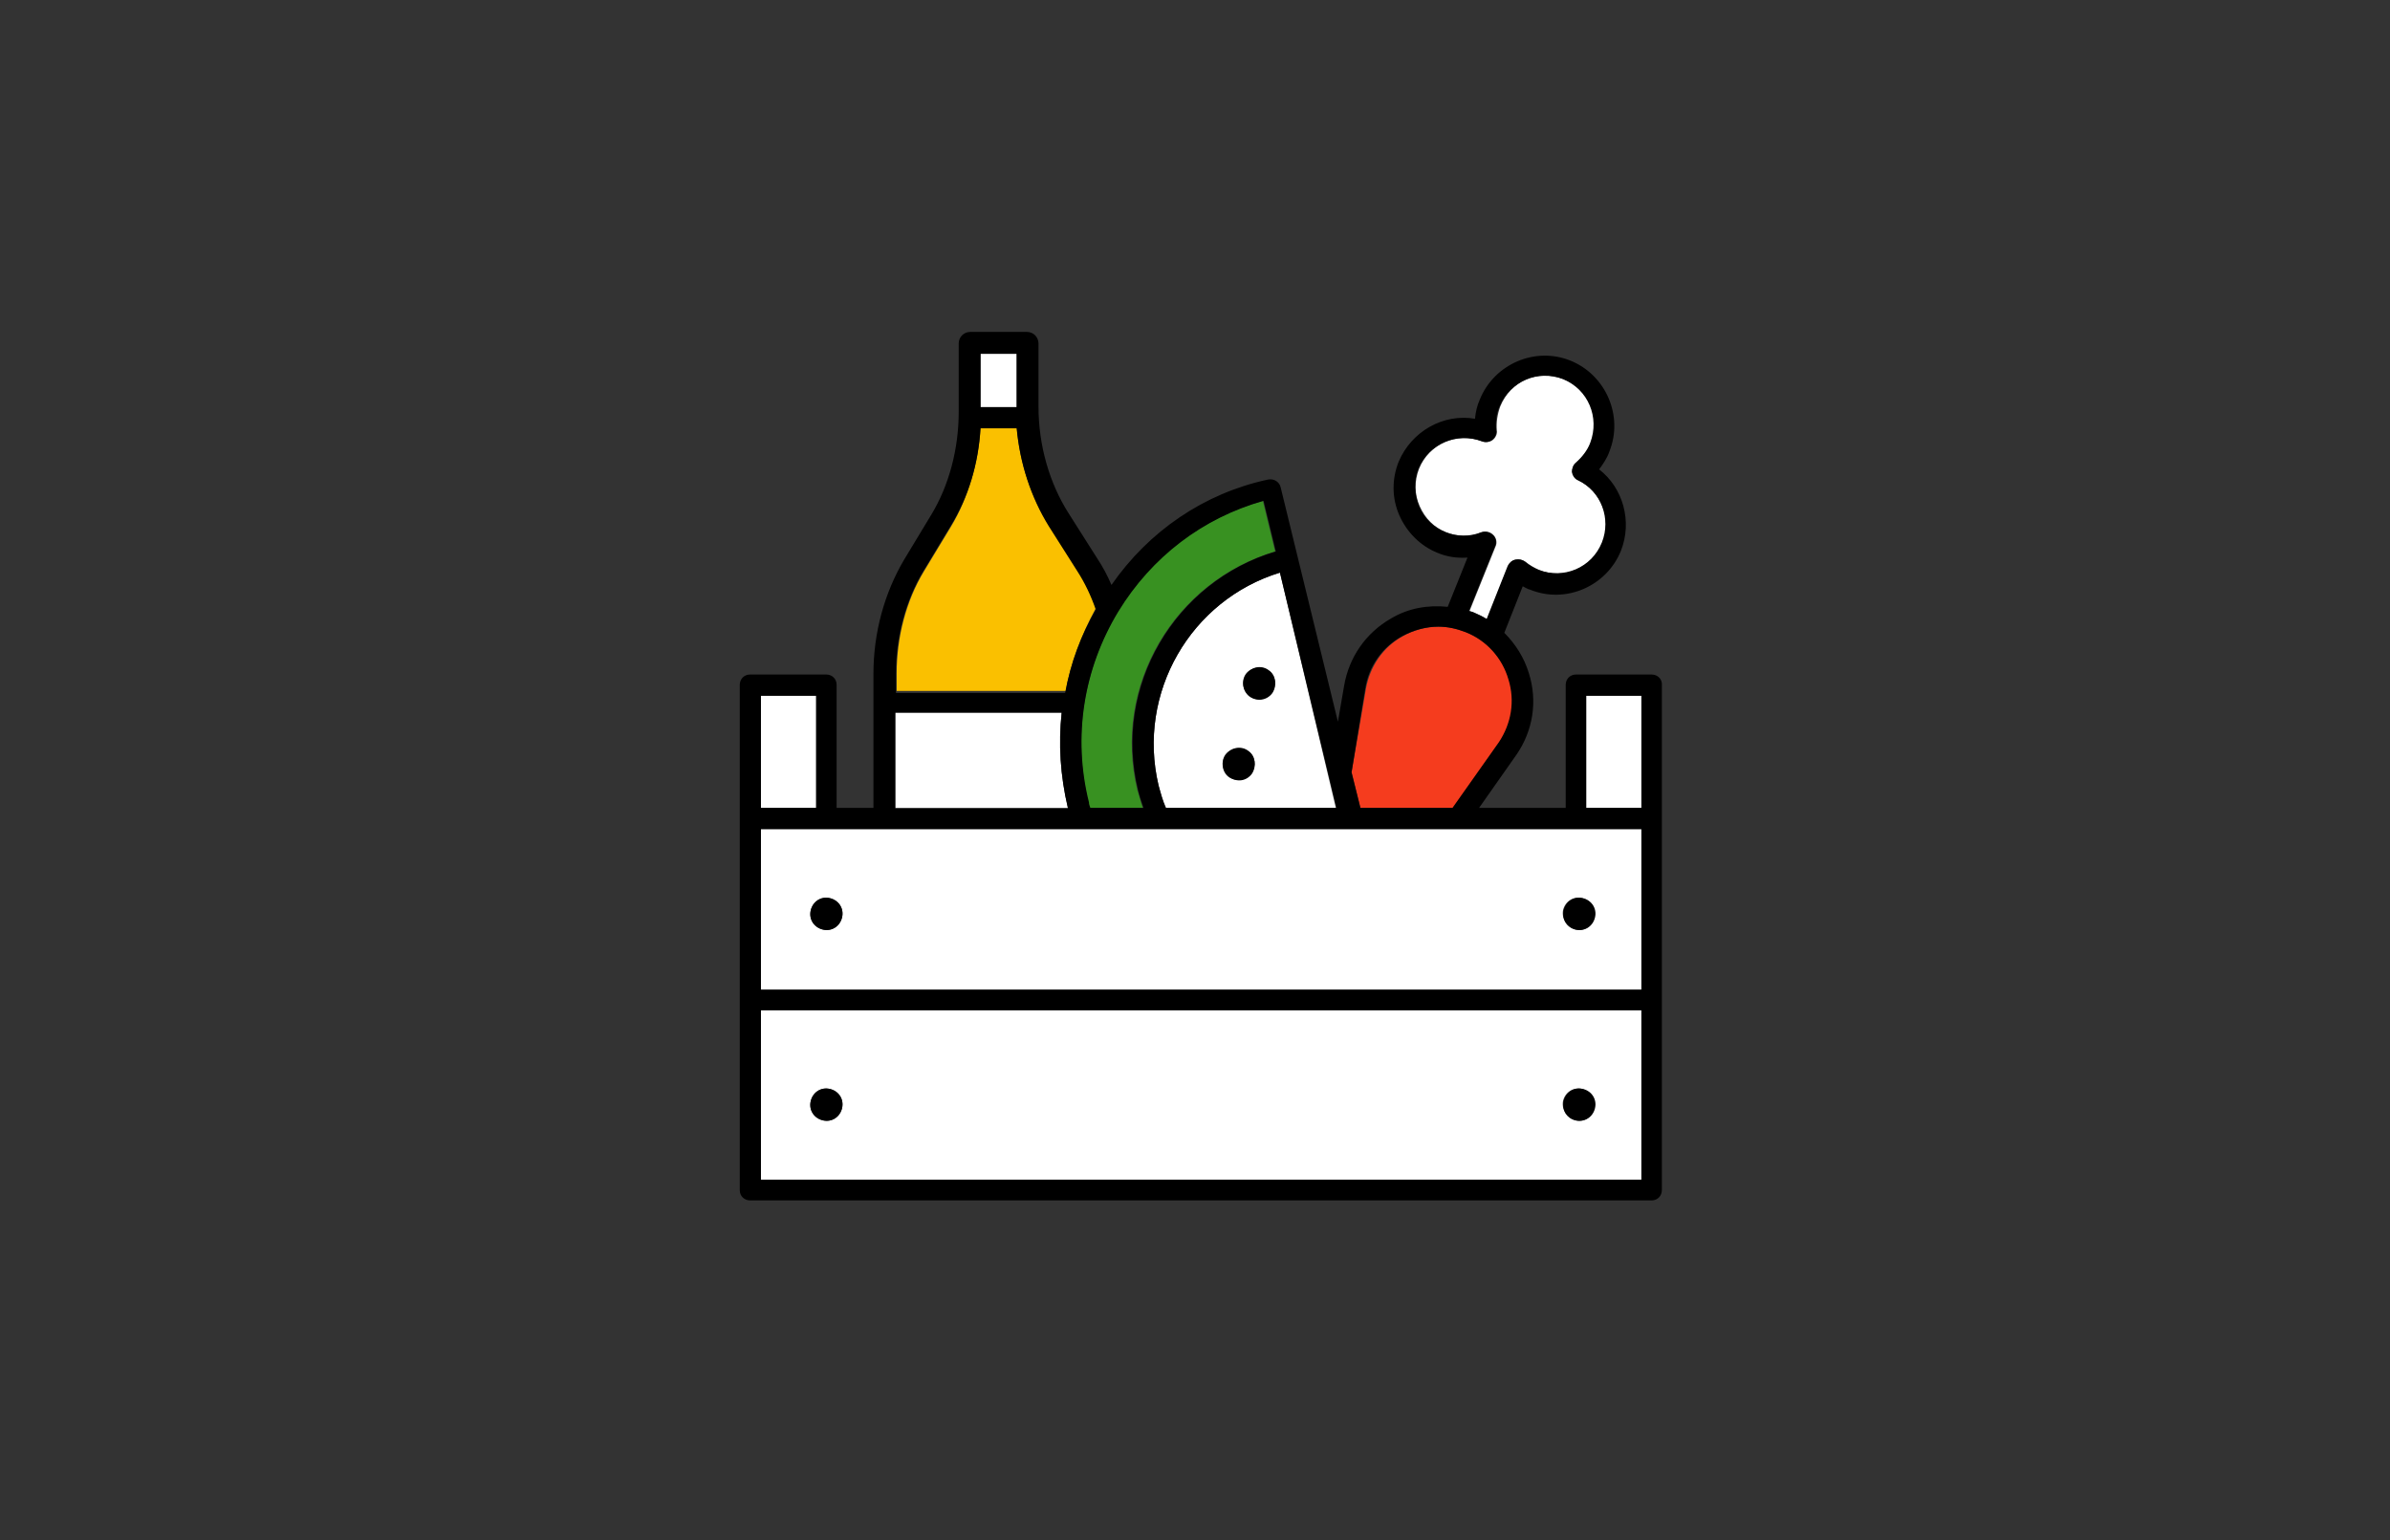
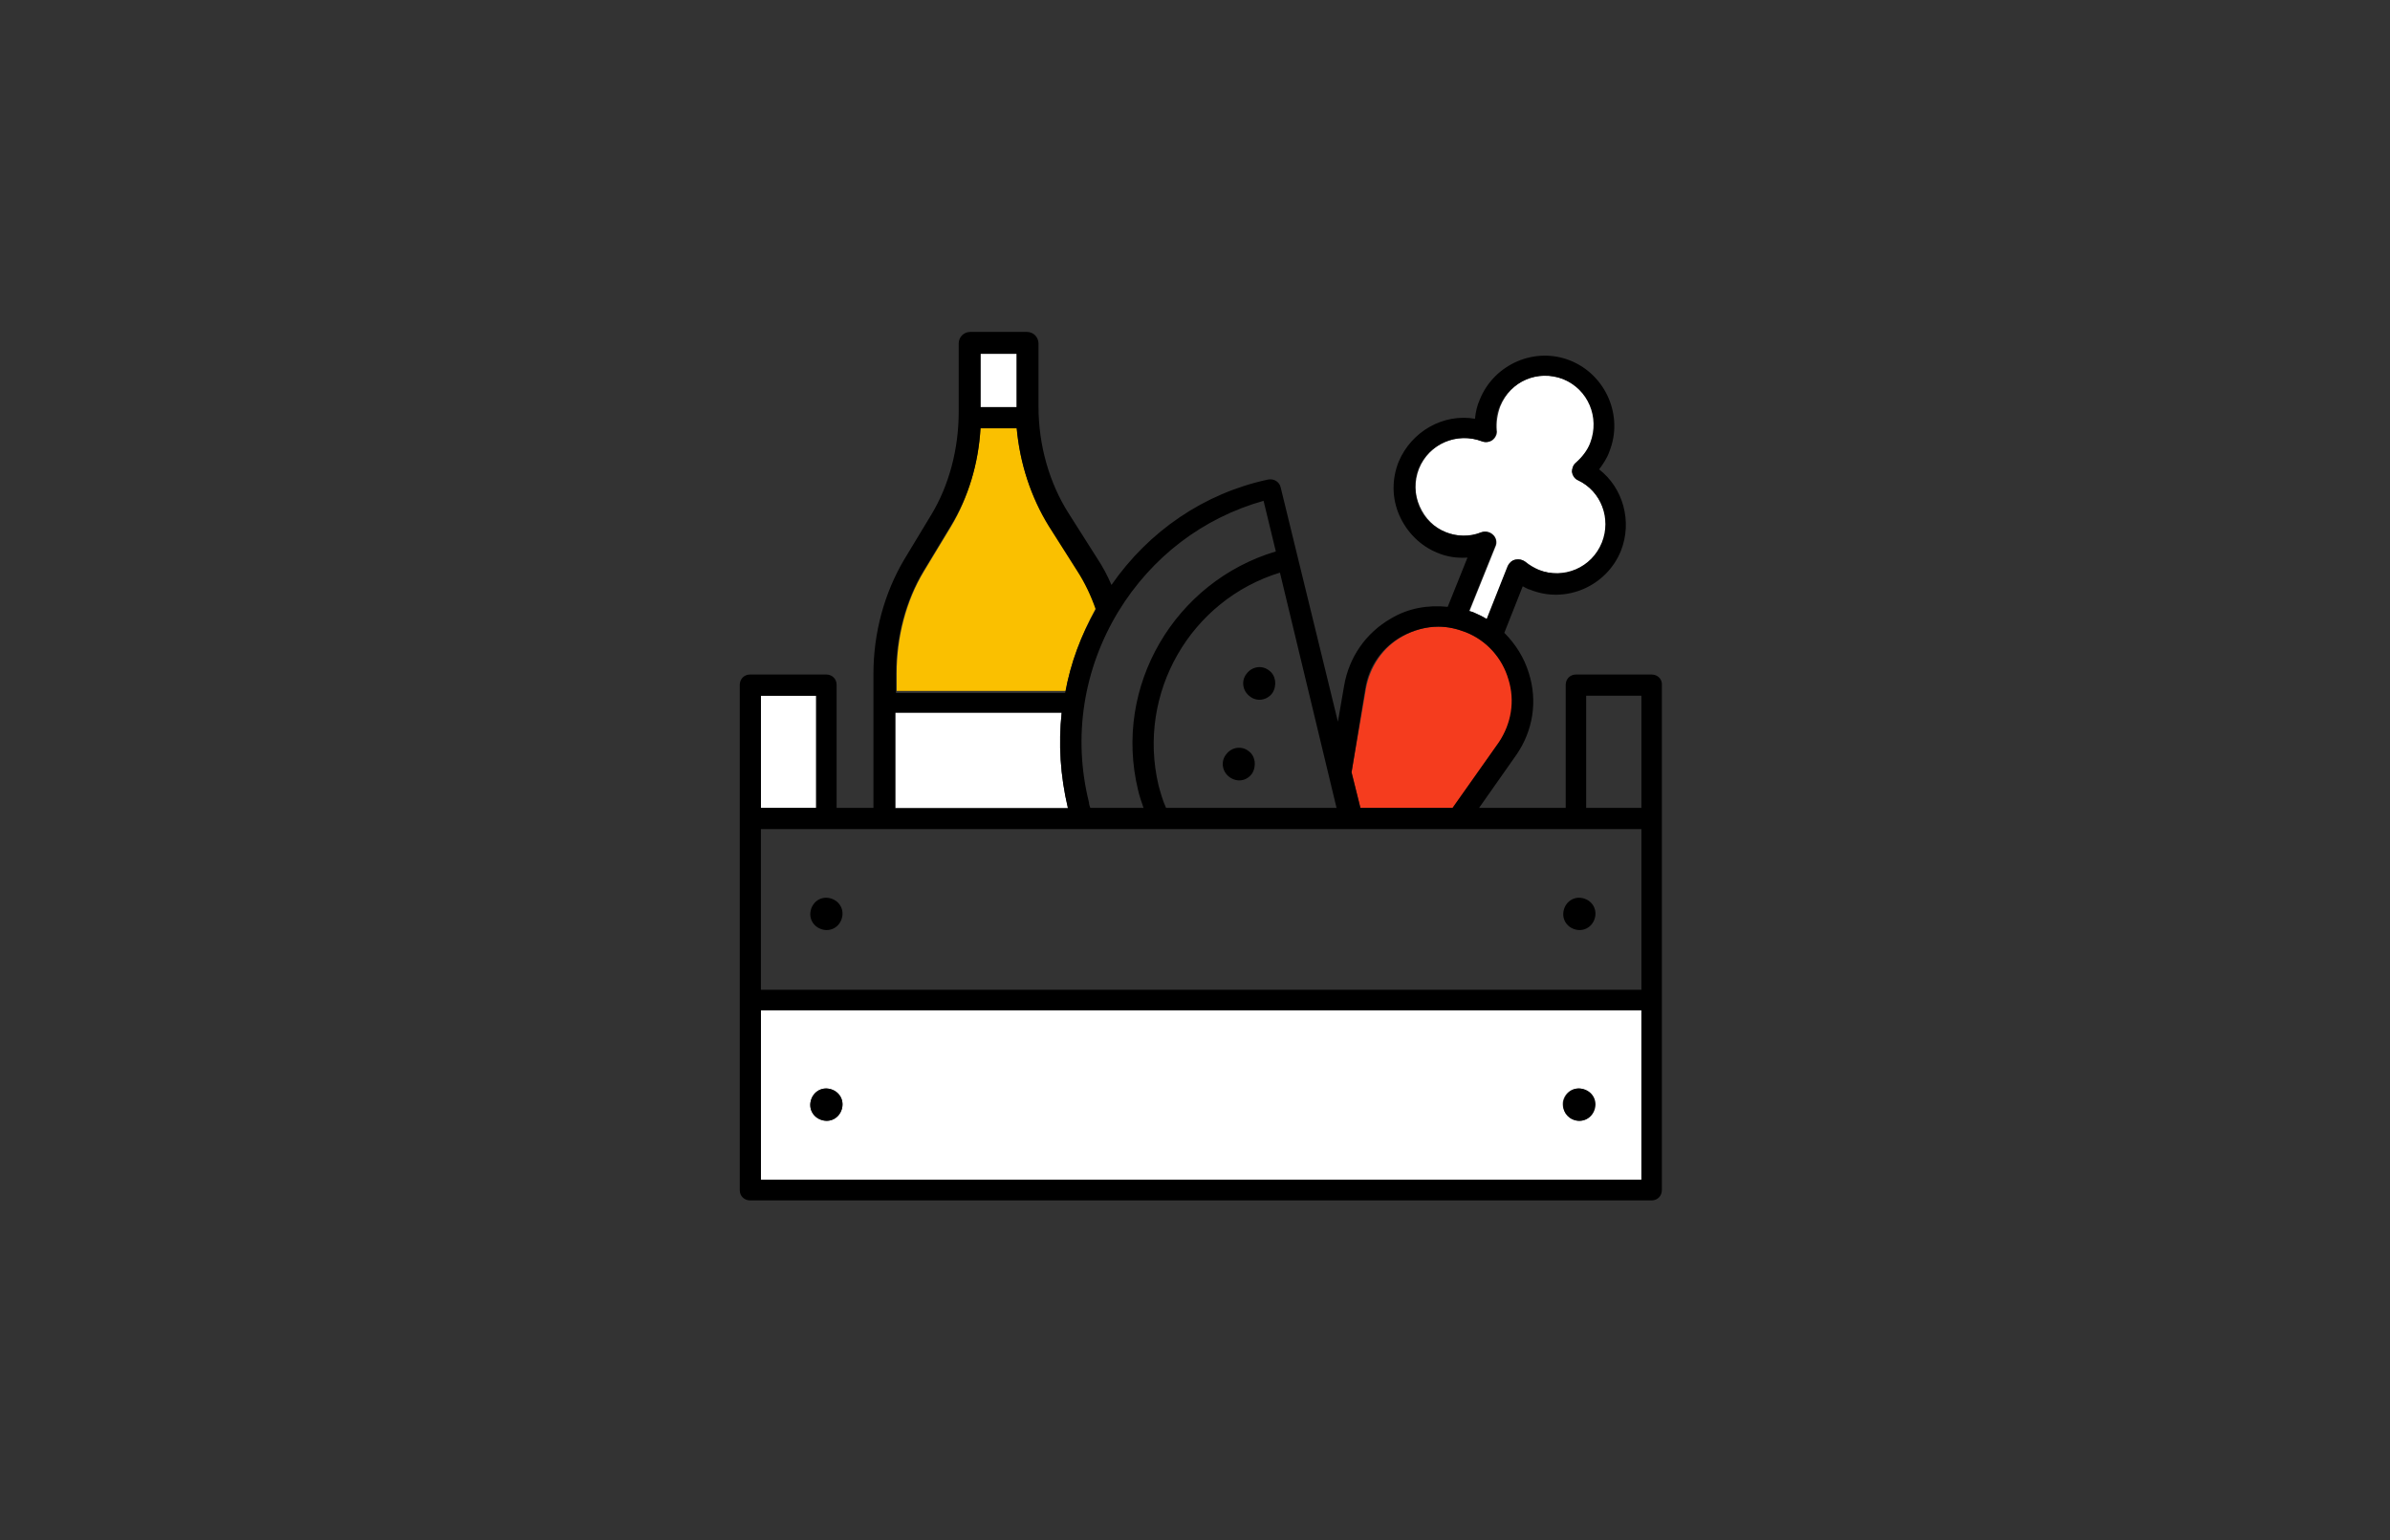
<svg xmlns="http://www.w3.org/2000/svg" width="180" height="116" viewBox="0 0 180 116" fill="none">
  <rect x="0" y="0" width="180" height="116" fill="#333333" stroke="none" />
  <path d="M82.53 45.81C82.171 44.779 81.708 43.801 81.143 42.925L78.986 39.526C77.65 37.414 76.777 34.839 76.572 32.16H73.849C73.695 34.89 72.925 37.465 71.641 39.629L69.586 43.028C68.25 45.243 67.531 47.973 67.531 50.754V52.042H80.27C80.629 49.879 81.451 47.818 82.53 45.81Z" fill="#FAC000" />
  <path d="M80.421 60.796C79.856 58.427 79.702 56.006 79.959 53.637H67.426V60.848H80.421V60.796Z" fill="white" />
  <path d="M76.57 26.645H73.848V30.662H76.57V26.645Z" fill="white" />
  <path d="M110.678 46.015C110.781 46.066 110.883 46.066 110.986 46.118C111.346 46.272 111.654 46.427 112.013 46.633L113.606 42.615C113.709 42.358 113.914 42.203 114.171 42.152C114.428 42.1 114.684 42.152 114.89 42.306C115.198 42.564 115.558 42.77 115.917 42.924C117.818 43.697 119.924 42.77 120.694 40.864C121.413 39.061 120.592 37.001 118.896 36.177C118.64 36.074 118.486 35.816 118.434 35.559C118.383 35.301 118.486 35.044 118.742 34.838C119.205 34.426 119.564 33.962 119.821 33.344C120.592 31.438 119.667 29.326 117.766 28.554C115.866 27.781 113.76 28.708 112.989 30.614C112.784 31.181 112.681 31.799 112.733 32.417C112.784 32.674 112.63 32.983 112.424 33.138C112.219 33.292 111.911 33.344 111.654 33.241C109.753 32.52 107.647 33.395 106.877 35.301C106.517 36.228 106.517 37.207 106.928 38.134C107.339 39.061 108.007 39.731 108.931 40.091C109.805 40.452 110.729 40.452 111.603 40.091C111.911 39.988 112.219 40.04 112.476 40.297C112.681 40.504 112.784 40.864 112.63 41.173L110.678 46.015Z" fill="white" />
  <path d="M109.445 60.849L112.937 55.904C113.913 54.513 114.17 52.762 113.657 51.165C113.143 49.517 111.961 48.229 110.42 47.611C109.753 47.354 109.034 47.199 108.366 47.199C107.441 47.199 106.465 47.457 105.643 47.92C104.154 48.744 103.178 50.187 102.87 51.886L101.791 58.17L102.459 60.849H109.445Z" fill="#F53C1E" />
-   <path d="M81.963 60.437C82.014 60.592 82.014 60.695 82.066 60.849H86.072C85.918 60.437 85.815 59.974 85.661 59.51C83.761 51.681 88.435 43.8 96.037 41.534L95.113 37.723C90.541 39.01 86.689 41.946 84.172 46.067C81.603 50.393 80.781 55.493 81.963 60.437Z" fill="#389121" />
-   <path d="M96.397 43.129C89.668 45.189 85.61 52.194 87.254 59.148C87.408 59.714 87.562 60.281 87.767 60.847H100.609L96.397 43.129ZM94.24 58.272C93.829 58.787 93.058 58.89 92.544 58.53C92.031 58.169 91.928 57.345 92.288 56.83C92.698 56.315 93.469 56.212 93.983 56.572C94.548 56.933 94.65 57.705 94.24 58.272ZM95.78 52.194C95.37 52.709 94.599 52.812 94.085 52.452C93.572 52.04 93.469 51.267 93.829 50.752C94.24 50.237 95.01 50.134 95.524 50.494C96.089 50.855 96.191 51.628 95.78 52.194Z" fill="white" />
  <path d="M94.035 56.571C93.521 56.159 92.751 56.262 92.34 56.828C91.929 57.344 92.032 58.116 92.597 58.528C93.162 58.94 93.881 58.837 94.292 58.271C94.651 57.704 94.549 56.931 94.035 56.571Z" fill="black" />
  <path d="M95.574 50.497C95.06 50.085 94.29 50.188 93.879 50.754C93.468 51.269 93.571 52.042 94.136 52.454C94.649 52.866 95.42 52.763 95.831 52.197C96.19 51.63 96.088 50.857 95.574 50.497Z" fill="black" />
  <path d="M57.307 88.868H123.62V76.094H57.307V88.868ZM117.713 82.944C117.867 82.275 118.483 81.863 119.151 82.017C119.819 82.172 120.23 82.79 120.076 83.459C119.922 84.129 119.305 84.541 118.637 84.386C118.021 84.232 117.61 83.614 117.713 82.944ZM61.056 82.944C61.21 82.275 61.827 81.863 62.495 82.017C63.162 82.172 63.573 82.79 63.419 83.459C63.265 84.129 62.649 84.541 61.981 84.386C61.313 84.232 60.902 83.614 61.056 82.944Z" fill="white" />
-   <path d="M123.622 74.546V62.441H118.691H62.24H57.309V74.546H123.622ZM117.715 68.571C117.869 67.901 118.485 67.489 119.153 67.644C119.821 67.798 120.232 68.416 120.078 69.086C119.924 69.755 119.307 70.168 118.639 70.013C118.023 69.859 117.612 69.24 117.715 68.571ZM61.058 68.571C61.212 67.901 61.829 67.489 62.496 67.644C63.164 67.798 63.575 68.416 63.421 69.086C63.267 69.755 62.651 70.168 61.983 70.013C61.315 69.859 60.904 69.24 61.058 68.571Z" fill="white" />
  <path d="M61.469 52.398H57.309V60.846H61.469V52.398Z" fill="white" />
-   <path d="M123.622 52.398H119.461V60.846H123.622V52.398Z" fill="white" />
  <path d="M124.391 50.805H118.689C118.227 50.805 117.919 51.166 117.919 51.578V60.849H111.395L114.22 56.831C115.453 55.029 115.813 52.814 115.145 50.702C114.786 49.517 114.118 48.487 113.296 47.663L114.683 44.161C114.888 44.264 115.042 44.367 115.248 44.418C117.919 45.5 121.001 44.161 122.079 41.482C122.953 39.267 122.234 36.744 120.436 35.353C120.744 34.941 121.052 34.477 121.206 34.014C122.285 31.335 120.949 28.245 118.278 27.163C115.607 26.082 112.525 27.421 111.447 30.099C111.241 30.563 111.139 31.026 111.087 31.541C108.724 31.129 106.31 32.468 105.334 34.786C104.821 36.074 104.821 37.516 105.386 38.804C105.951 40.092 106.978 41.122 108.262 41.637C108.981 41.946 109.752 42.049 110.522 41.997L109.033 45.706C107.543 45.551 106.053 45.809 104.769 46.581C102.869 47.663 101.585 49.517 101.225 51.681L100.763 54.359L96.448 36.692C96.345 36.28 95.934 36.023 95.472 36.126C90.695 37.156 86.534 39.989 83.709 44.058C83.401 43.337 83.041 42.667 82.63 42.049L80.473 38.649C79.035 36.383 78.213 33.55 78.213 30.614V25.876C78.213 25.412 77.853 25 77.34 25H73.076C72.614 25 72.203 25.361 72.203 25.876V31.026C72.203 33.808 71.484 36.538 70.149 38.752L68.094 42.152C66.604 44.676 65.782 47.663 65.782 50.754V60.849H63.009V51.578C63.009 51.114 62.649 50.805 62.238 50.805H56.485C56.023 50.805 55.715 51.166 55.715 51.578V61.622V75.271V89.642C55.715 90.105 56.074 90.414 56.485 90.414H124.391C124.853 90.414 125.161 90.054 125.161 89.642V75.323V61.673V51.629C125.213 51.166 124.853 50.805 124.391 50.805ZM119.46 52.402H123.62V60.849H119.46V52.402ZM112.423 40.298C112.217 40.092 111.858 39.989 111.549 40.092C110.676 40.452 109.7 40.401 108.878 40.092C107.954 39.731 107.235 39.01 106.875 38.134C106.516 37.259 106.464 36.229 106.824 35.301C107.594 33.447 109.7 32.52 111.601 33.241C111.858 33.344 112.166 33.293 112.371 33.138C112.577 32.984 112.731 32.675 112.68 32.417C112.628 31.799 112.68 31.181 112.936 30.614C113.707 28.709 115.813 27.833 117.713 28.554C119.614 29.327 120.487 31.438 119.768 33.344C119.563 33.911 119.152 34.426 118.689 34.838C118.484 34.992 118.381 35.301 118.381 35.559C118.432 35.816 118.587 36.074 118.843 36.177C120.59 37.001 121.36 39.062 120.641 40.864C119.871 42.77 117.765 43.646 115.864 42.925C115.505 42.77 115.145 42.564 114.837 42.306C114.631 42.152 114.375 42.1 114.118 42.152C113.861 42.203 113.655 42.409 113.553 42.615L111.96 46.633C111.652 46.427 111.293 46.273 110.933 46.118C110.83 46.066 110.728 46.066 110.625 46.015L112.577 41.173C112.731 40.864 112.68 40.504 112.423 40.298ZM102.817 51.887C103.074 50.187 104.101 48.745 105.591 47.921C106.464 47.457 107.389 47.2 108.313 47.2C109.033 47.2 109.7 47.354 110.368 47.612C111.96 48.23 113.142 49.569 113.604 51.166C114.118 52.814 113.81 54.514 112.885 55.904L109.392 60.849H102.458L101.79 58.171L102.817 51.887ZM87.253 59.149C85.61 52.196 89.668 45.191 96.397 43.13L100.66 60.849H87.819C87.562 60.282 87.407 59.716 87.253 59.149ZM84.223 46.066C86.74 41.946 90.592 39.01 95.164 37.722L96.088 41.534C88.486 43.8 83.812 51.681 85.713 59.51C85.815 59.973 85.969 60.386 86.123 60.849H82.117C82.066 60.694 82.014 60.592 82.014 60.437C80.781 55.492 81.603 50.393 84.223 46.066ZM67.426 53.69H79.96C79.703 56.059 79.857 58.428 80.422 60.849V60.901H67.426V53.69ZM76.569 26.648V30.666H73.847V26.648H76.569ZM67.478 50.754C67.478 47.972 68.197 45.242 69.532 43.028L71.587 39.628C72.922 37.465 73.693 34.941 73.847 32.263H76.569C76.826 34.941 77.648 37.465 78.984 39.628L81.141 43.028C81.706 43.903 82.168 44.882 82.528 45.912C81.398 47.869 80.627 49.981 80.216 52.196H67.478V50.754ZM57.307 52.402H61.468V60.849H57.307V52.402ZM62.238 62.446H118.689H123.62V74.55H57.307V62.446H62.238ZM123.62 88.869H57.307V76.095H123.62V88.869Z" fill="black" />
  <path d="M61.982 70.019C62.65 70.174 63.267 69.761 63.421 69.092C63.575 68.422 63.164 67.804 62.496 67.65C61.828 67.495 61.212 67.907 61.058 68.577C60.904 69.246 61.315 69.864 61.982 70.019Z" fill="black" />
  <path d="M61.982 84.386C62.65 84.541 63.267 84.129 63.421 83.459C63.575 82.789 63.164 82.171 62.496 82.017C61.828 81.862 61.212 82.274 61.058 82.944C60.904 83.614 61.315 84.232 61.982 84.386Z" fill="black" />
  <path d="M118.689 70.019C119.357 70.174 119.973 69.761 120.128 69.092C120.282 68.422 119.871 67.804 119.203 67.65C118.535 67.495 117.919 67.907 117.765 68.577C117.611 69.246 118.022 69.864 118.689 70.019Z" fill="black" />
  <path d="M118.689 84.386C119.357 84.541 119.973 84.129 120.128 83.459C120.282 82.789 119.871 82.171 119.203 82.017C118.535 81.862 117.919 82.274 117.765 82.944C117.611 83.614 118.022 84.232 118.689 84.386Z" fill="black" />
</svg>